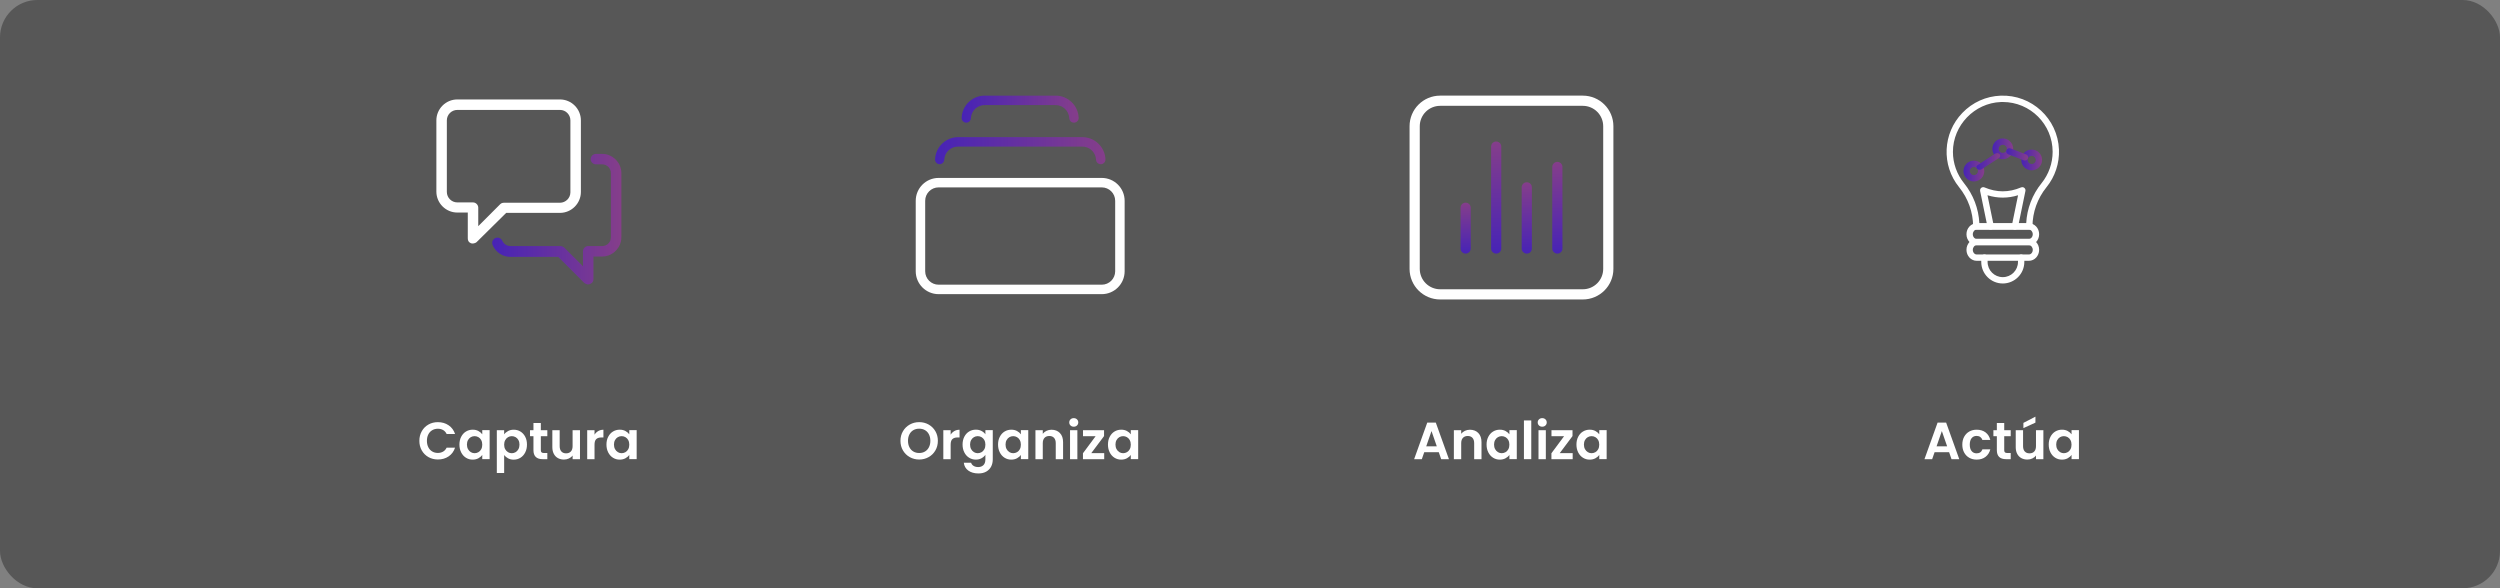
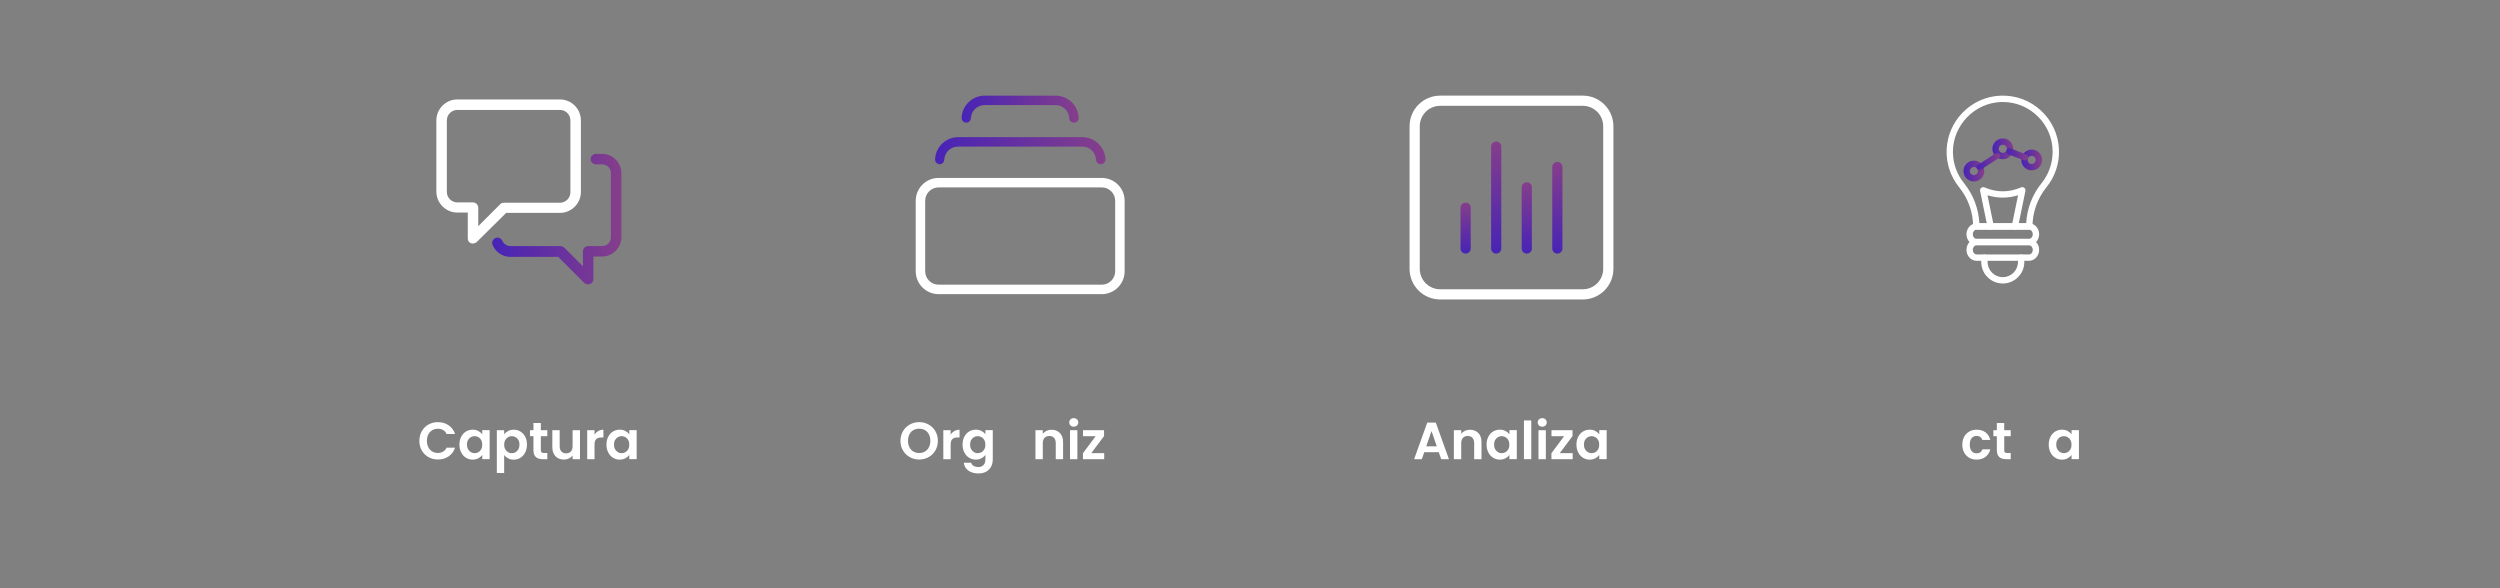
<svg xmlns="http://www.w3.org/2000/svg" xmlns:xlink="http://www.w3.org/1999/xlink" id="Capa_2" data-name="Capa 2" viewBox="0 0 1551.77 365.15">
  <rect x="0" y="0" width="1551.77" height="365.15" fill="#808080" stroke="none" />
  <defs>
    <style>
      .cls-1 {
        fill: url(#linear-gradient);
      }

      .cls-1, .cls-2, .cls-3, .cls-4, .cls-5, .cls-6, .cls-7, .cls-8, .cls-9, .cls-10, .cls-11, .cls-12, .cls-13, .cls-14, .cls-15 {
        stroke-width: 0px;
      }

      .cls-2 {
        fill: url(#linear-gradient-11);
      }

      .cls-3 {
        fill: url(#linear-gradient-12);
      }

      .cls-4 {
        fill: url(#linear-gradient-10);
      }

      .cls-5 {
        fill: #191919;
        opacity: .4;
      }

      .cls-6 {
        fill-rule: evenodd;
      }

      .cls-6, .cls-15 {
        fill: #fff;
      }

      .cls-7 {
        fill: url(#linear-gradient-4);
      }

      .cls-8 {
        fill: url(#linear-gradient-2);
      }

      .cls-9 {
        fill: url(#linear-gradient-3);
      }

      .cls-10 {
        fill: url(#linear-gradient-8);
      }

      .cls-11 {
        fill: url(#linear-gradient-9);
      }

      .cls-12 {
        fill: url(#linear-gradient-7);
      }

      .cls-13 {
        fill: url(#linear-gradient-5);
      }

      .cls-14 {
        fill: url(#linear-gradient-6);
      }
    </style>
    <linearGradient id="linear-gradient" x1="305.5" y1="136.04" x2="385.69" y2="136.04" gradientUnits="userSpaceOnUse">
      <stop offset="0" stop-color="#4723b6" />
      <stop offset="1" stop-color="#853e8a" />
    </linearGradient>
    <linearGradient id="linear-gradient-2" x1="1218.75" y1="106.18" x2="1231.67" y2="106.18" xlink:href="#linear-gradient" />
    <linearGradient id="linear-gradient-3" x1="1254.63" y1="99.28" x2="1267.54" y2="99.28" xlink:href="#linear-gradient" />
    <linearGradient id="linear-gradient-4" x1="1236.69" y1="92.38" x2="1249.6" y2="92.38" xlink:href="#linear-gradient" />
    <linearGradient id="linear-gradient-5" x1="1226.8" y1="100.23" x2="1241.57" y2="100.23" xlink:href="#linear-gradient" />
    <linearGradient id="linear-gradient-6" x1="1245.29" y1="95.82" x2="1258.87" y2="95.82" xlink:href="#linear-gradient" />
    <linearGradient id="linear-gradient-7" x1="580.43" y1="93.52" x2="686.19" y2="93.52" xlink:href="#linear-gradient" />
    <linearGradient id="linear-gradient-8" x1="596.92" y1="67.75" x2="669.56" y2="67.75" xlink:href="#linear-gradient" />
    <linearGradient id="linear-gradient-9" x1="928.7" y1="157.41" x2="928.7" y2="87.82" xlink:href="#linear-gradient" />
    <linearGradient id="linear-gradient-10" x1="947.68" y1="157.41" x2="947.68" y2="113.13" xlink:href="#linear-gradient" />
    <linearGradient id="linear-gradient-11" x1="909.73" y1="157.41" x2="909.73" y2="125.78" xlink:href="#linear-gradient" />
    <linearGradient id="linear-gradient-12" x1="966.66" y1="157.41" x2="966.66" y2="100.48" xlink:href="#linear-gradient" />
  </defs>
  <g id="Layer_1" data-name="Layer 1">
    <g>
-       <rect class="cls-5" width="1551.77" height="365.15" rx="23.2" ry="23.2" />
      <g>
        <g>
          <g>
            <path class="cls-15" d="M261.81,267.64c1.01-1.77,2.38-3.14,4.13-4.13,1.74-.99,3.7-1.48,5.86-1.48,2.53,0,4.75.65,6.66,1.95,1.91,1.3,3.24,3.1,4,5.39h-5.23c-.52-1.08-1.25-1.9-2.19-2.44-.94-.54-2.03-.81-3.27-.81-1.32,0-2.5.31-3.52.93-1.03.62-1.83,1.49-2.4,2.62-.57,1.13-.86,2.45-.86,3.96s.29,2.81.86,3.95c.57,1.14,1.38,2.01,2.4,2.63s2.2.93,3.52.93c1.23,0,2.32-.28,3.27-.83.94-.55,1.67-1.37,2.19-2.45h5.23c-.76,2.32-2.08,4.12-3.98,5.41-1.9,1.29-4.12,1.93-6.68,1.93-2.17,0-4.12-.49-5.86-1.48-1.74-.99-3.12-2.36-4.13-4.11-1.01-1.75-1.51-3.75-1.51-5.98s.5-4.23,1.51-5.99Z" />
            <path class="cls-15" d="M286.27,271.1c.73-1.41,1.71-2.49,2.96-3.25,1.25-.76,2.64-1.14,4.17-1.14,1.34,0,2.52.27,3.52.81,1.01.54,1.81,1.22,2.42,2.05v-2.57h4.58v18h-4.58v-2.63c-.58.84-1.39,1.54-2.42,2.1-1.03.55-2.21.83-3.56.83-1.52,0-2.9-.39-4.14-1.17-1.25-.78-2.23-1.88-2.96-3.3-.73-1.42-1.09-3.05-1.09-4.89s.36-3.43,1.09-4.84ZM298.7,273.17c-.43-.79-1.02-1.4-1.75-1.82s-1.53-.63-2.37-.63-1.62.21-2.34.62c-.71.41-1.29,1.01-1.74,1.8-.44.79-.67,1.73-.67,2.81s.22,2.03.67,2.84c.44.81,1.03,1.44,1.75,1.87.73.43,1.5.65,2.32.65s1.64-.21,2.37-.63,1.32-1.03,1.75-1.82c.43-.79.65-1.74.65-2.84s-.22-2.05-.65-2.84Z" />
            <path class="cls-15" d="M315.35,267.55c1.03-.55,2.2-.83,3.52-.83,1.54,0,2.93.38,4.17,1.14,1.25.76,2.23,1.84,2.96,3.23.73,1.4,1.09,3.02,1.09,4.86s-.36,3.47-1.09,4.89c-.73,1.42-1.71,2.52-2.96,3.3-1.25.78-2.64,1.17-4.17,1.17-1.32,0-2.49-.27-3.49-.81-1.01-.54-1.82-1.22-2.45-2.05v11.14h-4.55v-26.57h4.55v2.6c.58-.82,1.39-1.51,2.42-2.06ZM321.78,273.14c-.44-.79-1.03-1.39-1.75-1.8-.73-.41-1.51-.62-2.36-.62s-1.6.21-2.32.63c-.73.42-1.31,1.03-1.75,1.84-.44.8-.67,1.74-.67,2.83s.22,2.03.67,2.83c.44.8,1.03,1.41,1.75,1.84.73.42,1.5.63,2.32.63s1.63-.22,2.36-.65c.73-.43,1.31-1.05,1.75-1.85.44-.8.67-1.75.67-2.86s-.22-2.02-.67-2.81Z" />
            <path class="cls-15" d="M335.7,270.75v8.71c0,.61.15,1.04.44,1.32.29.27.79.41,1.48.41h2.11v3.83h-2.86c-3.83,0-5.75-1.86-5.75-5.59v-8.67h-2.14v-3.74h2.14v-4.45h4.58v4.45h4.03v3.74h-4.03Z" />
            <path class="cls-15" d="M360,267.01v18h-4.58v-2.27c-.58.78-1.35,1.39-2.29,1.84-.94.44-1.97.67-3.07.67-1.41,0-2.65-.3-3.74-.89-1.08-.6-1.93-1.47-2.55-2.63-.62-1.16-.93-2.54-.93-4.14v-10.56h4.55v9.91c0,1.43.36,2.53,1.07,3.3.71.77,1.69,1.15,2.92,1.15s2.24-.38,2.96-1.15c.71-.77,1.07-1.87,1.07-3.3v-9.91h4.58Z" />
            <path class="cls-15" d="M371.32,267.56c.94-.54,2.02-.81,3.23-.81v4.78h-1.2c-1.43,0-2.51.34-3.23,1.01-.73.67-1.09,1.84-1.09,3.51v8.97h-4.55v-18h4.55v2.79c.58-.95,1.35-1.7,2.29-2.24Z" />
            <path class="cls-15" d="M377.53,271.1c.73-1.41,1.71-2.49,2.96-3.25,1.25-.76,2.64-1.14,4.17-1.14,1.34,0,2.52.27,3.52.81,1.01.54,1.81,1.22,2.42,2.05v-2.57h4.58v18h-4.58v-2.63c-.58.84-1.39,1.54-2.42,2.1-1.03.55-2.21.83-3.56.83-1.52,0-2.9-.39-4.14-1.17-1.25-.78-2.23-1.88-2.96-3.3-.73-1.42-1.09-3.05-1.09-4.89s.36-3.43,1.09-4.84ZM389.96,273.17c-.43-.79-1.02-1.4-1.75-1.82s-1.53-.63-2.37-.63-1.62.21-2.34.62c-.71.41-1.29,1.01-1.74,1.8-.44.79-.67,1.73-.67,2.81s.22,2.03.67,2.84c.44.81,1.03,1.44,1.75,1.87.73.43,1.5.65,2.32.65s1.64-.21,2.37-.63,1.32-1.03,1.75-1.82c.43-.79.65-1.74.65-2.84s-.22-2.05-.65-2.84Z" />
          </g>
          <g>
            <path class="cls-15" d="M292.31,150.99c-1.52-.65-1.95-1.73-1.95-3.03v-16.03h-6.5c-7.15,0-13-5.85-13-13v-44.2c0-7.15,5.85-13,13-13h63.7c7.15,0,13,5.85,13,13v44.41c0,7.15-5.85,13-13,13h-33.36l-18.42,18.2c-.65.65-2.6,1.08-3.47.65ZM283.86,68.23c-3.47,0-6.5,2.82-6.5,6.5v44.41c0,3.47,2.82,6.5,6.5,6.5h9.75c1.73,0,3.25,1.52,3.25,3.25v11.48l13.65-13.65c.65-.65,1.52-.87,2.38-.87h34.66c3.47,0,6.5-2.82,6.5-6.5v-44.63c0-3.47-2.82-6.5-6.5-6.5h-63.7Z" />
            <path class="cls-1" d="M365.11,176.56c-.87,0-1.73-.43-2.38-.87l-16.25-16.25h-29.68c-4.77,0-9.1-2.82-11.05-7.37-.65-1.73,0-3.47,1.73-4.33,1.73-.65,3.47,0,4.33,1.73.87,1.95,2.82,3.25,4.98,3.25h30.98c.87,0,1.73.43,2.38.87l11.7,11.7v-9.32c0-1.73,1.52-3.25,3.25-3.25h8.67c3.03,0,5.42-2.38,5.42-5.42v-39.86c0-3.03-2.38-5.42-5.42-5.42h-3.9c-1.73,0-3.25-1.52-3.25-3.25s1.52-3.25,3.25-3.25h3.9c6.5,0,11.92,5.42,11.92,11.92v39.86c0,6.5-5.42,11.92-11.92,11.92h-5.42v14.08c0,2.6-2.6,3.25-3.25,3.25Z" />
          </g>
        </g>
        <g>
          <g>
-             <path class="cls-15" d="M1209.84,280.69h-9.03l-1.5,4.32h-4.78l8.15-22.71h5.3l8.15,22.71h-4.81l-1.49-4.32ZM1208.6,277.05l-3.28-9.49-3.28,9.49h6.56Z" />
            <path class="cls-15" d="M1219.16,271.12c.76-1.4,1.81-2.48,3.15-3.25,1.34-.77,2.88-1.15,4.61-1.15,2.23,0,4.08.56,5.54,1.67,1.46,1.12,2.44,2.68,2.94,4.69h-4.91c-.26-.78-.7-1.39-1.32-1.84s-1.38-.67-2.29-.67c-1.3,0-2.33.47-3.09,1.41-.76.94-1.14,2.28-1.14,4.01s.38,3.04,1.14,3.98c.76.94,1.79,1.41,3.09,1.41,1.84,0,3.04-.82,3.61-2.47h4.91c-.5,1.95-1.48,3.5-2.96,4.65-1.47,1.15-3.31,1.72-5.52,1.72-1.73,0-3.27-.38-4.61-1.15-1.34-.77-2.39-1.85-3.15-3.25s-1.14-3.03-1.14-4.89.38-3.49,1.14-4.89Z" />
            <path class="cls-15" d="M1244.04,270.75v8.71c0,.61.15,1.04.44,1.32.29.27.79.41,1.48.41h2.11v3.83h-2.86c-3.83,0-5.75-1.86-5.75-5.59v-8.67h-2.14v-3.74h2.14v-4.45h4.58v4.45h4.03v3.74h-4.03Z" />
-             <path class="cls-15" d="M1268.34,267.01v18h-4.58v-2.27c-.58.78-1.35,1.39-2.29,1.84-.94.44-1.96.67-3.07.67-1.41,0-2.65-.3-3.74-.89-1.08-.6-1.93-1.47-2.55-2.63s-.93-2.54-.93-4.14v-10.56h4.55v9.91c0,1.43.36,2.53,1.07,3.3.71.77,1.69,1.15,2.92,1.15s2.24-.38,2.96-1.15c.71-.77,1.07-1.87,1.07-3.3v-9.91h4.58ZM1263.41,262.33l-7.47,3.41v-3.25l7.47-3.87v3.7Z" />
            <path class="cls-15" d="M1272.75,271.1c.73-1.41,1.71-2.49,2.96-3.25,1.25-.76,2.64-1.14,4.17-1.14,1.34,0,2.52.27,3.53.81,1.01.54,1.81,1.22,2.42,2.05v-2.57h4.58v18h-4.58v-2.63c-.58.84-1.39,1.54-2.42,2.1-1.03.55-2.21.83-3.56.83-1.52,0-2.9-.39-4.14-1.17-1.25-.78-2.23-1.88-2.96-3.3-.73-1.42-1.09-3.05-1.09-4.89s.36-3.43,1.09-4.84ZM1285.17,273.17c-.43-.79-1.02-1.4-1.75-1.82-.74-.42-1.53-.63-2.37-.63s-1.62.21-2.34.62c-.71.41-1.29,1.01-1.74,1.8-.44.79-.67,1.73-.67,2.81s.22,2.03.67,2.84c.44.81,1.03,1.44,1.75,1.87.73.43,1.5.65,2.32.65s1.63-.21,2.37-.63c.74-.42,1.32-1.03,1.75-1.82.43-.79.65-1.74.65-2.84s-.22-2.05-.65-2.84Z" />
          </g>
          <g>
            <path class="cls-15" d="M1226.69,142.53c-1.09,0-1.97-.88-1.97-1.97h0c0-8.79-3.09-17.44-8.7-24.37-11.07-13.67-10.2-33.45,2.02-46.11,6.31-6.56,14.74-10.36,23.76-10.7,19.26-.75,35.47,14.25,36.22,33.51.33,8.45-2.42,16.73-7.74,23.3-5.61,6.93-8.7,15.59-8.7,24.37,0,1.09-.88,1.97-1.97,1.97h-32.92ZM1228.61,138.59h29.07c.46-9.09,3.8-17.81,9.53-24.88,4.45-5.51,6.87-12.37,6.88-19.45,0-17.09-13.86-30.95-30.95-30.95-.4,0-.8,0-1.2.02-16.4.62-29.74,14.49-29.74,30.92,0,7.08,2.43,13.95,6.88,19.45,5.74,7.07,9.07,15.79,9.53,24.88h0Z" />
            <path class="cls-15" d="M1259.37,152.21h-32.43c-3.49,0-6.34-3.05-6.34-6.81s2.84-6.81,6.34-6.81h32.43c3.49,0,6.34,3.05,6.34,6.81s-2.84,6.81-6.34,6.81ZM1226.93,142.53c-1.32,0-2.39,1.29-2.39,2.87s1.07,2.87,2.39,2.87h32.43c1.32,0,2.39-1.29,2.39-2.87s-1.07-2.87-2.39-2.87h-32.43Z" />
            <path class="cls-15" d="M1259.37,161.88h-32.43c-3.49,0-6.34-3.05-6.34-6.81s2.84-6.81,6.34-6.81h32.43c3.49,0,6.34,3.06,6.34,6.81s-2.84,6.81-6.34,6.81ZM1226.93,152.21c-1.32,0-2.39,1.29-2.39,2.87s1.07,2.87,2.39,2.87h32.43c1.32,0,2.39-1.29,2.39-2.87s-1.07-2.87-2.39-2.87h-32.43Z" />
            <path class="cls-8" d="M1225.21,112.64c-3.57,0-6.46-2.89-6.46-6.46,0-3.57,2.89-6.46,6.46-6.46,3.57,0,6.46,2.89,6.46,6.46h0c0,3.57-2.89,6.45-6.46,6.46ZM1225.21,103.67c-1.39,0-2.51,1.13-2.51,2.51s1.13,2.51,2.51,2.51,2.51-1.13,2.51-2.51c0-1.39-1.13-2.51-2.51-2.51Z" />
            <path class="cls-9" d="M1261.09,105.74c-3.57,0-6.46-2.89-6.46-6.45s2.89-6.46,6.45-6.46c3.57,0,6.46,2.89,6.46,6.45h0c0,3.56-2.89,6.45-6.45,6.46ZM1261.09,96.77c-1.39,0-2.51,1.12-2.51,2.51s1.12,2.51,2.51,2.51c1.39,0,2.51-1.12,2.51-2.51h0c0-1.39-1.13-2.51-2.51-2.51Z" />
            <path class="cls-7" d="M1243.15,98.84c-3.57,0-6.46-2.89-6.46-6.46,0-3.57,2.89-6.46,6.46-6.46,3.57,0,6.46,2.89,6.46,6.46h0c0,3.56-2.89,6.45-6.46,6.46h0ZM1243.15,89.87c-1.39,0-2.51,1.13-2.51,2.51,0,1.39,1.13,2.51,2.51,2.51,1.39,0,2.51-1.13,2.51-2.51h0c0-1.39-1.13-2.51-2.51-2.51h0Z" />
            <path class="cls-13" d="M1228.77,105.42c-1.09,0-1.97-.75-1.97-1.67,0-.52.28-1,.77-1.32l10.83-7.04c.86-.56,2.1-.43,2.76.3.66.73.5,1.78-.36,2.34l-10.83,7.04c-.34.23-.77.35-1.2.35h0Z" />
            <path class="cls-14" d="M1256.9,99.64c-.24,0-.48-.05-.7-.13l-9.56-3.68c-1.03-.35-1.58-1.47-1.24-2.5.35-1.03,1.47-1.58,2.5-1.24.05.02.1.04.15.06l9.56,3.68c1.02.39,1.52,1.53,1.13,2.55-.29.76-1.02,1.26-1.84,1.26Z" />
            <path class="cls-15" d="M1243.15,175.96c-7.38,0-13.36-5.99-13.37-13.37v-2.68c0-1.09.88-1.97,1.97-1.97s1.97.88,1.97,1.97v2.68c0,5.21,4.22,9.43,9.43,9.43s9.43-4.22,9.43-9.43v-2.68c0-1.09.88-1.97,1.97-1.97s1.97.88,1.97,1.97v2.68c0,7.38-5.99,13.36-13.37,13.37Z" />
            <path class="cls-15" d="M1250.67,142.53c-.13,0-.27-.01-.4-.04-1.07-.22-1.75-1.26-1.54-2.33,0,0,0,0,0,0l3.9-18.97c-6.31,1.96-12.67,1.96-18.98,0l3.9,18.97c.22,1.07-.47,2.11-1.53,2.33-1.07.22-2.11-.47-2.33-1.53h0l-4.62-22.43c-.22-1.07.47-2.11,1.53-2.33.39-.08.8-.04,1.17.12,7.65,3.24,15.08,3.24,22.73,0,1-.43,2.16.04,2.58,1.04.16.37.2.78.12,1.17l-4.62,22.43c-.19.92-.99,1.57-1.93,1.57h0Z" />
          </g>
        </g>
        <g>
          <g>
            <path class="cls-15" d="M564.7,283.74c-1.78-1-3.18-2.38-4.22-4.14-1.04-1.77-1.56-3.76-1.56-5.99s.52-4.2,1.56-5.96c1.04-1.77,2.45-3.15,4.22-4.14,1.78-1,3.73-1.49,5.85-1.49s4.1.5,5.86,1.49c1.76,1,3.16,2.38,4.19,4.14,1.03,1.77,1.54,3.75,1.54,5.96s-.51,4.23-1.54,5.99c-1.03,1.77-2.43,3.15-4.21,4.14-1.78,1-3.73,1.49-5.85,1.49s-4.07-.5-5.85-1.49ZM574.16,280.25c1.04-.62,1.85-1.5,2.44-2.65.58-1.15.88-2.48.88-4s-.29-2.84-.88-3.98c-.58-1.14-1.4-2.01-2.44-2.62-1.04-.61-2.24-.91-3.61-.91s-2.57.3-3.62.91c-1.05.61-1.87,1.48-2.45,2.62-.58,1.14-.88,2.46-.88,3.98s.29,2.85.88,4c.58,1.15,1.4,2.03,2.45,2.65,1.05.62,2.26.93,3.62.93s2.57-.31,3.61-.93Z" />
            <path class="cls-15" d="M592.37,267.56c.94-.54,2.02-.81,3.23-.81v4.78h-1.2c-1.43,0-2.51.34-3.23,1.01-.73.67-1.09,1.84-1.09,3.51v8.97h-4.55v-18h4.55v2.79c.58-.95,1.35-1.7,2.29-2.24Z" />
            <path class="cls-15" d="M609.24,267.51c1.02.53,1.82,1.22,2.4,2.06v-2.57h4.58v18.13c0,1.67-.34,3.16-1.01,4.47-.67,1.31-1.68,2.35-3.02,3.12-1.34.77-2.97,1.15-4.87,1.15-2.56,0-4.65-.6-6.29-1.79-1.64-1.19-2.56-2.82-2.78-4.87h4.52c.24.82.75,1.48,1.54,1.97s1.75.73,2.88.73c1.32,0,2.39-.4,3.22-1.19s1.23-1.99,1.23-3.59v-2.79c-.58.84-1.39,1.55-2.42,2.11-1.03.56-2.2.84-3.52.84-1.52,0-2.9-.39-4.16-1.17-1.26-.78-2.25-1.88-2.97-3.3-.73-1.42-1.09-3.05-1.09-4.89s.36-3.43,1.09-4.84c.73-1.41,1.71-2.49,2.96-3.25,1.25-.76,2.64-1.14,4.17-1.14,1.34,0,2.52.27,3.54.8ZM611,273.17c-.43-.79-1.02-1.4-1.75-1.82s-1.53-.63-2.37-.63-1.62.21-2.34.62c-.71.41-1.29,1.01-1.74,1.8-.44.79-.67,1.73-.67,2.81s.22,2.03.67,2.84c.44.81,1.03,1.44,1.75,1.87.73.43,1.5.65,2.32.65s1.64-.21,2.37-.63,1.32-1.03,1.75-1.82c.43-.79.65-1.74.65-2.84s-.22-2.05-.65-2.84Z" />
-             <path class="cls-15" d="M620.6,271.1c.73-1.41,1.71-2.49,2.96-3.25,1.25-.76,2.64-1.14,4.17-1.14,1.34,0,2.52.27,3.52.81,1.01.54,1.81,1.22,2.42,2.05v-2.57h4.58v18h-4.58v-2.63c-.58.84-1.39,1.54-2.42,2.1-1.03.55-2.21.83-3.56.83-1.52,0-2.9-.39-4.14-1.17-1.25-.78-2.23-1.88-2.96-3.3-.73-1.42-1.09-3.05-1.09-4.89s.36-3.43,1.09-4.84ZM633.02,273.17c-.43-.79-1.02-1.4-1.75-1.82s-1.53-.63-2.37-.63-1.62.21-2.34.62c-.71.41-1.29,1.01-1.74,1.8-.44.79-.67,1.73-.67,2.81s.22,2.03.67,2.84c.44.81,1.03,1.44,1.75,1.87.73.43,1.5.65,2.32.65s1.64-.21,2.37-.63,1.32-1.03,1.75-1.82c.43-.79.65-1.74.65-2.84s-.22-2.05-.65-2.84Z" />
            <path class="cls-15" d="M657.88,268.78c1.32,1.35,1.98,3.24,1.98,5.67v10.56h-4.55v-9.94c0-1.43-.36-2.53-1.07-3.3-.71-.77-1.69-1.15-2.92-1.15s-2.25.38-2.97,1.15c-.73.77-1.09,1.87-1.09,3.3v9.94h-4.55v-18h4.55v2.24c.61-.78,1.38-1.39,2.32-1.84.94-.44,1.98-.67,3.1-.67,2.14,0,3.88.68,5.2,2.03Z" />
            <path class="cls-15" d="M664.49,264.1c-.53-.51-.8-1.14-.8-1.9s.27-1.39.8-1.9c.53-.51,1.2-.76,2-.76s1.47.25,2,.76c.53.51.8,1.14.8,1.9s-.27,1.39-.8,1.9c-.53.51-1.2.76-2,.76s-1.47-.25-2-.76ZM668.73,267.01v18h-4.55v-18h4.55Z" />
            <path class="cls-15" d="M677.37,281.27h8.02v3.74h-13.19v-3.67l7.86-10.59h-7.83v-3.74h13.06v3.67l-7.93,10.59Z" />
-             <path class="cls-15" d="M688.82,271.1c.73-1.41,1.71-2.49,2.96-3.25,1.25-.76,2.64-1.14,4.17-1.14,1.34,0,2.52.27,3.52.81,1.01.54,1.81,1.22,2.42,2.05v-2.57h4.58v18h-4.58v-2.63c-.58.84-1.39,1.54-2.42,2.1-1.03.55-2.21.83-3.56.83-1.52,0-2.9-.39-4.14-1.17-1.25-.78-2.23-1.88-2.96-3.3-.73-1.42-1.09-3.05-1.09-4.89s.36-3.43,1.09-4.84ZM701.25,273.17c-.43-.79-1.02-1.4-1.75-1.82s-1.53-.63-2.37-.63-1.62.21-2.34.62c-.71.41-1.29,1.01-1.74,1.8-.44.79-.67,1.73-.67,2.81s.22,2.03.67,2.84c.44.81,1.03,1.44,1.75,1.87.73.43,1.5.65,2.32.65s1.64-.21,2.37-.63,1.32-1.03,1.75-1.82c.43-.79.65-1.74.65-2.84s-.22-2.05-.65-2.84Z" />
          </g>
          <g id="Layer_23" data-name="Layer 23">
            <path class="cls-15" d="M683.87,110.44h-101.27c-7.84,0-14.2,6.36-14.2,14.2v43.77c.02,7.83,6.37,14.17,14.2,14.17h101.27c7.83,0,14.18-6.34,14.2-14.17v-43.77c0-7.84-6.36-14.2-14.2-14.2ZM692.2,168.41c-.02,4.59-3.74,8.3-8.33,8.3h-101.27c-4.59,0-8.32-3.71-8.33-8.3v-43.77c0-4.6,3.73-8.33,8.33-8.33h101.27c4.6,0,8.33,3.73,8.33,8.33h0v43.77Z" />
            <path class="cls-12" d="M583.19,101.93c1.62,0,2.93-1.31,2.93-2.93.28-4.61,4.18-8.16,8.8-8.01h76.45c4.67-.23,8.66,3.34,8.95,8.01,0,1.62,1.31,2.93,2.93,2.93s2.93-1.31,2.93-2.93c-.29-7.91-6.9-14.11-14.82-13.88h-76.28c-7.86-.15-14.38,6.02-14.67,13.88,0,1.55,1.21,2.84,2.76,2.93Z" />
            <path class="cls-10" d="M599.73,76.14c1.62,0,2.93-1.31,2.93-2.93.27-4.61,4.18-8.16,8.8-7.98h43.42c4.62-.18,8.53,3.37,8.8,7.98,0,1.62,1.31,2.93,2.93,2.93s2.93-1.31,2.93-2.93c-.27-7.85-6.81-14.03-14.67-13.85h-43.3c-7.86-.18-14.4,5.99-14.67,13.85,0,1.58,1.24,2.87,2.82,2.93Z" />
          </g>
        </g>
        <g>
          <g>
            <path class="cls-15" d="M893.07,280.69h-9.03l-1.5,4.32h-4.78l8.15-22.71h5.3l8.15,22.71h-4.81l-1.49-4.32ZM891.83,277.05l-3.28-9.49-3.28,9.49h6.56Z" />
            <path class="cls-15" d="M917.6,268.78c1.32,1.35,1.98,3.24,1.98,5.67v10.56h-4.55v-9.94c0-1.43-.36-2.53-1.07-3.3-.71-.77-1.69-1.15-2.92-1.15s-2.25.38-2.97,1.15c-.73.77-1.09,1.87-1.09,3.3v9.94h-4.55v-18h4.55v2.24c.61-.78,1.38-1.39,2.32-1.84.94-.44,1.98-.67,3.1-.67,2.14,0,3.88.68,5.2,2.03Z" />
            <path class="cls-15" d="M923.82,271.1c.73-1.41,1.71-2.49,2.96-3.25,1.25-.76,2.64-1.14,4.17-1.14,1.34,0,2.52.27,3.53.81,1.01.54,1.81,1.22,2.42,2.05v-2.57h4.58v18h-4.58v-2.63c-.58.84-1.39,1.54-2.42,2.1-1.03.55-2.21.83-3.56.83-1.52,0-2.9-.39-4.14-1.17-1.25-.78-2.23-1.88-2.96-3.3-.73-1.42-1.09-3.05-1.09-4.89s.36-3.43,1.09-4.84ZM936.24,273.17c-.43-.79-1.02-1.4-1.75-1.82-.74-.42-1.53-.63-2.37-.63s-1.62.21-2.34.62c-.71.41-1.29,1.01-1.74,1.8-.44.79-.67,1.73-.67,2.81s.22,2.03.67,2.84c.44.81,1.03,1.44,1.75,1.87.73.43,1.5.65,2.32.65s1.63-.21,2.37-.63c.74-.42,1.32-1.03,1.75-1.82.43-.79.65-1.74.65-2.84s-.22-2.05-.65-2.84Z" />
            <path class="cls-15" d="M950.47,260.97v24.04h-4.55v-24.04h4.55Z" />
            <path class="cls-15" d="M955.27,264.1c-.53-.51-.8-1.14-.8-1.9s.27-1.39.8-1.9c.53-.51,1.2-.76,2-.76s1.47.25,2,.76c.53.51.8,1.14.8,1.9s-.26,1.39-.8,1.9c-.53.51-1.2.76-2,.76s-1.47-.25-2-.76ZM959.51,267.01v18h-4.55v-18h4.55Z" />
            <path class="cls-15" d="M968.15,281.27h8.02v3.74h-13.19v-3.67l7.86-10.59h-7.83v-3.74h13.06v3.67l-7.93,10.59Z" />
            <path class="cls-15" d="M979.6,271.1c.73-1.41,1.71-2.49,2.96-3.25,1.25-.76,2.64-1.14,4.17-1.14,1.34,0,2.52.27,3.53.81,1.01.54,1.81,1.22,2.42,2.05v-2.57h4.58v18h-4.58v-2.63c-.58.84-1.39,1.54-2.42,2.1-1.03.55-2.21.83-3.56.83-1.52,0-2.9-.39-4.14-1.17-1.25-.78-2.23-1.88-2.96-3.3-.73-1.42-1.09-3.05-1.09-4.89s.36-3.43,1.09-4.84ZM992.02,273.17c-.43-.79-1.02-1.4-1.75-1.82-.74-.42-1.53-.63-2.37-.63s-1.62.21-2.34.62c-.71.41-1.29,1.01-1.74,1.8-.44.79-.67,1.73-.67,2.81s.22,2.03.67,2.84c.44.81,1.03,1.44,1.75,1.87.73.43,1.5.65,2.32.65s1.63-.21,2.37-.63c.74-.42,1.32-1.03,1.75-1.82.43-.79.65-1.74.65-2.84s-.22-2.05-.65-2.84Z" />
          </g>
          <g>
            <path class="cls-11" d="M925.54,90.99c0-1.75,1.42-3.16,3.16-3.16s3.16,1.42,3.16,3.16v63.26c0,1.75-1.42,3.16-3.16,3.16s-3.16-1.42-3.16-3.16v-63.26Z" />
            <path class="cls-4" d="M947.68,113.13c-1.75,0-3.16,1.42-3.16,3.16v37.96c0,1.75,1.42,3.16,3.16,3.16s3.16-1.42,3.16-3.16v-37.96c0-1.75-1.42-3.16-3.16-3.16Z" />
            <path class="cls-2" d="M909.73,125.78c-1.75,0-3.16,1.42-3.16,3.16v25.3c0,1.75,1.42,3.16,3.16,3.16s3.16-1.42,3.16-3.16v-25.3c0-1.75-1.42-3.16-3.16-3.16Z" />
            <path class="cls-3" d="M966.66,100.48c-1.75,0-3.16,1.42-3.16,3.16v50.61c0,1.75,1.42,3.16,3.16,3.16s3.16-1.42,3.16-3.16v-50.61c0-1.75-1.42-3.16-3.16-3.16Z" />
            <path class="cls-6" d="M893.91,59.36h88.56c10.48,0,18.98,8.5,18.98,18.98v88.56c0,10.48-8.5,18.98-18.98,18.98h-88.56c-10.48,0-18.98-8.5-18.98-18.98v-88.56c0-10.48,8.5-18.98,18.98-18.98ZM982.47,179.55c6.98,0,12.65-5.67,12.65-12.65v-88.56c0-6.98-5.67-12.65-12.65-12.65h-88.56c-6.98,0-12.65,5.67-12.65,12.65v88.56c0,6.98,5.67,12.65,12.65,12.65h88.56Z" />
          </g>
        </g>
      </g>
    </g>
  </g>
</svg>